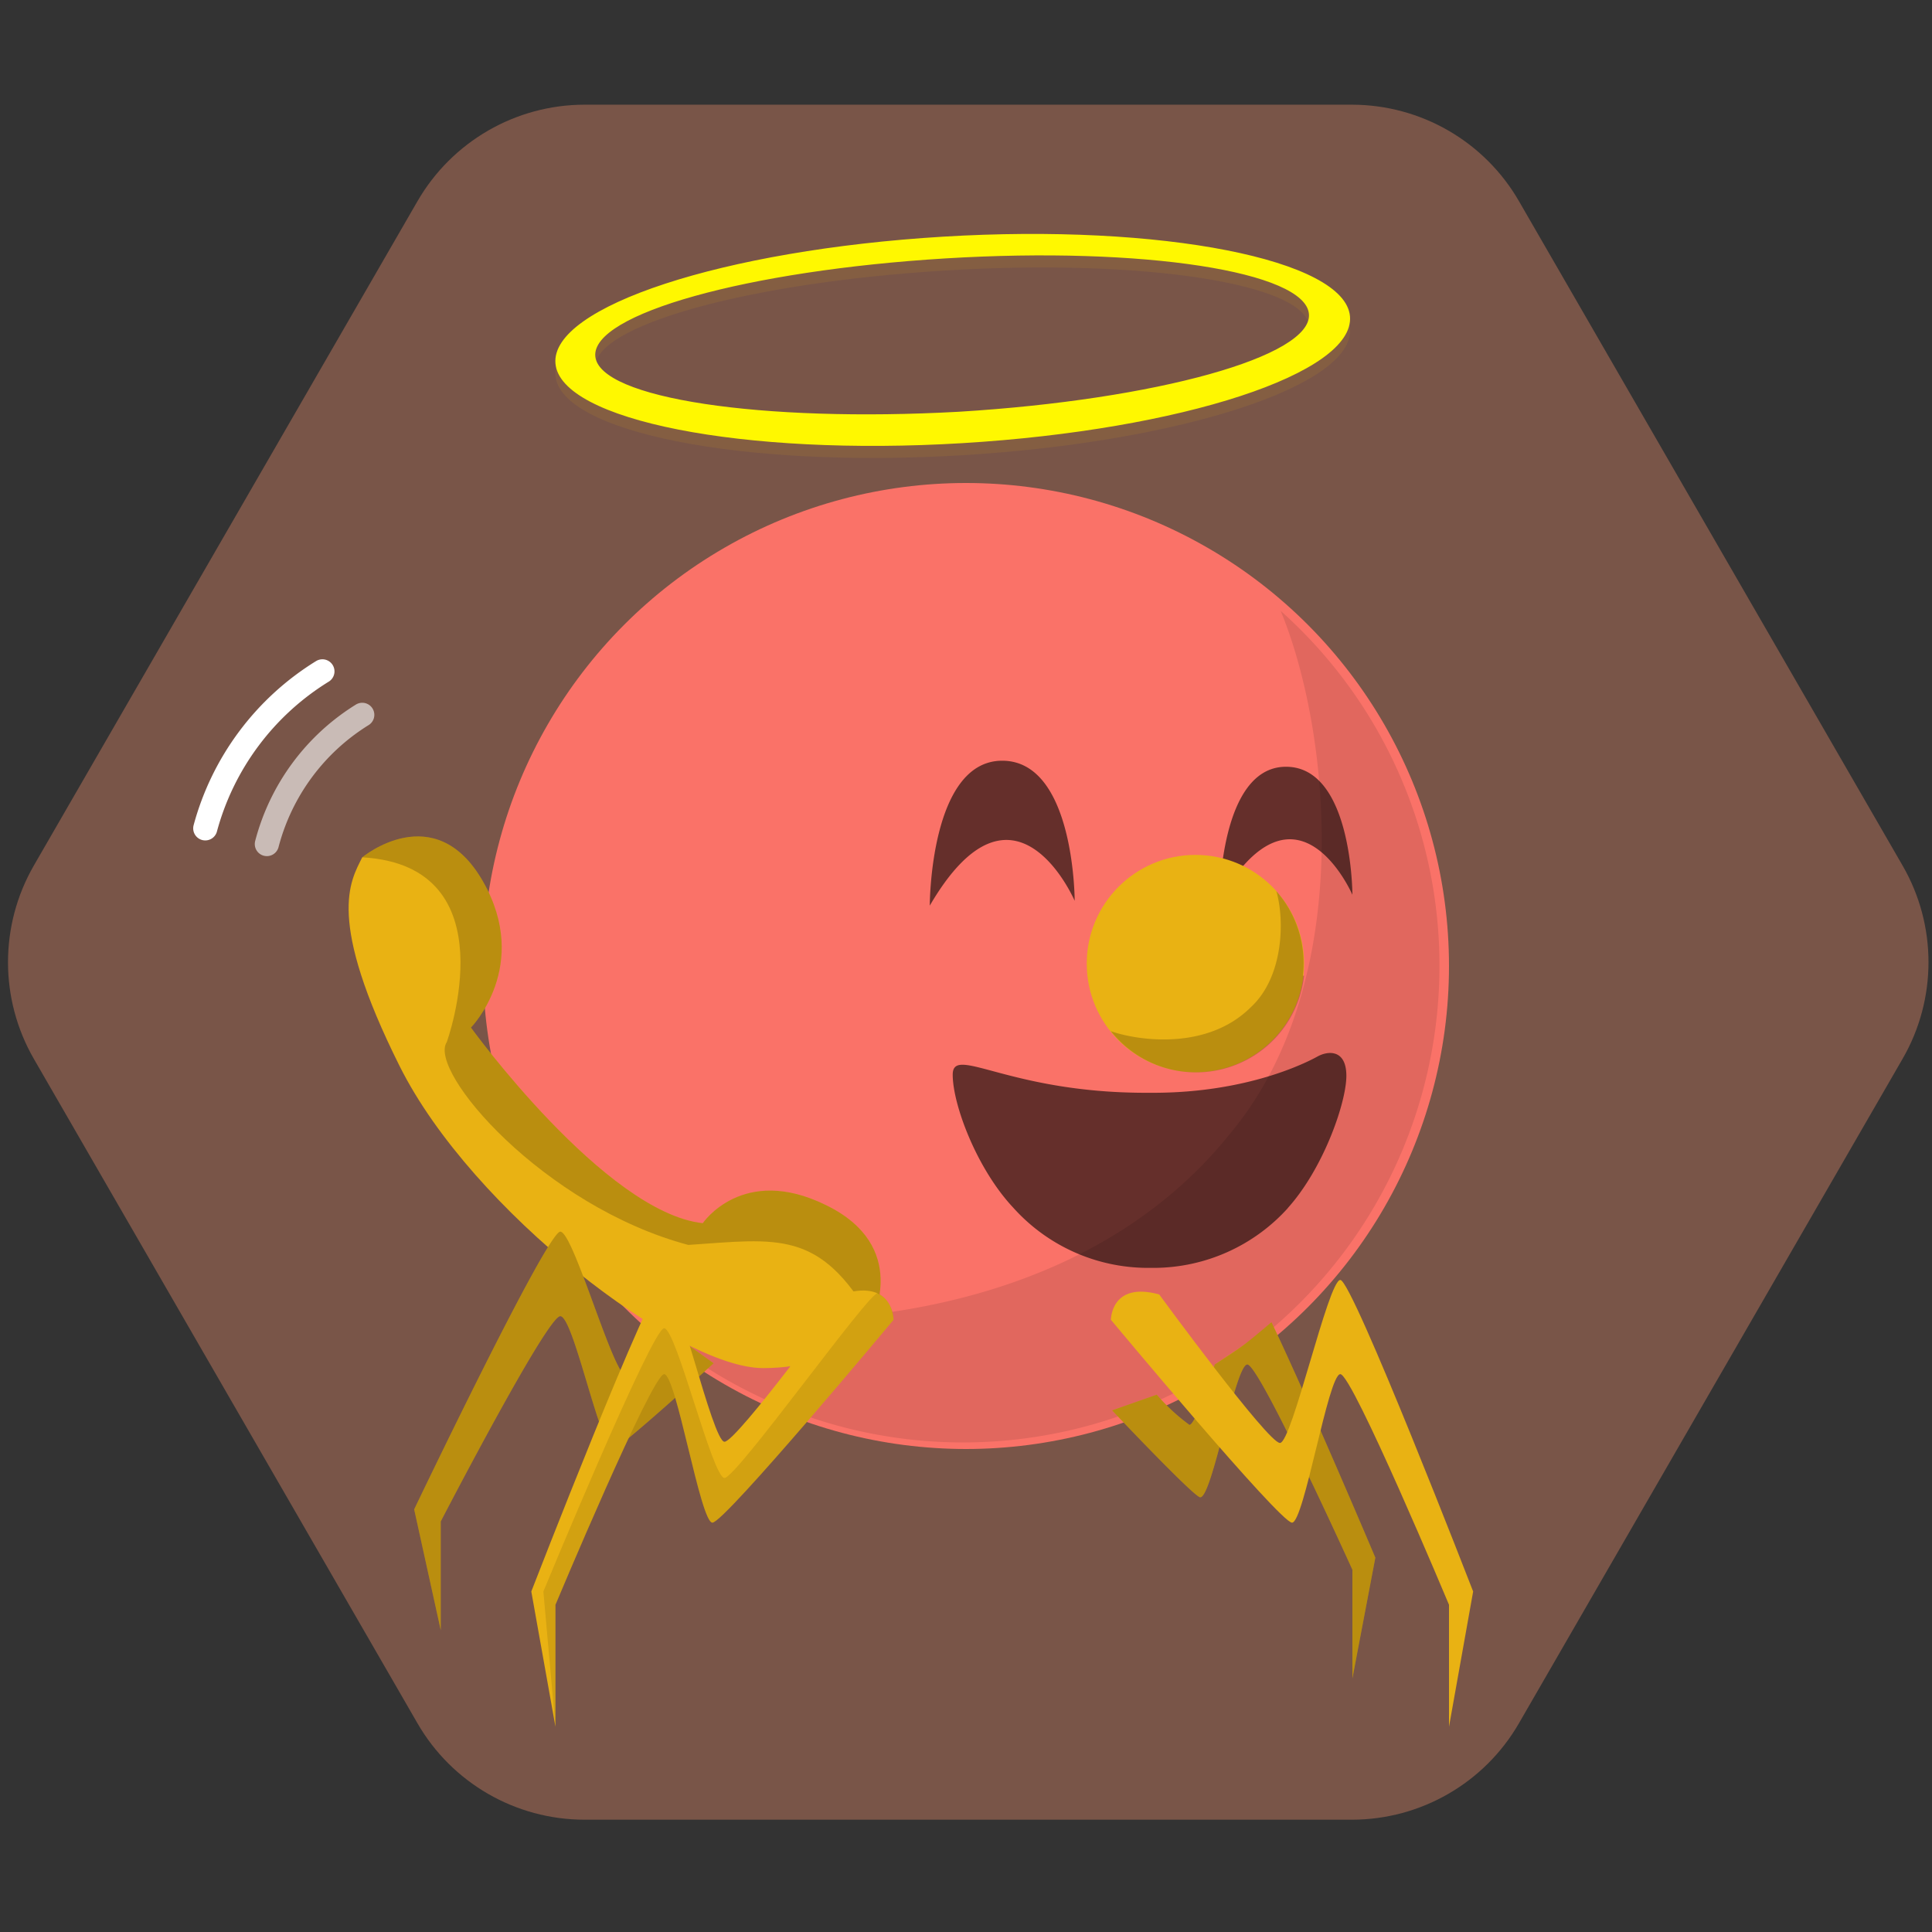
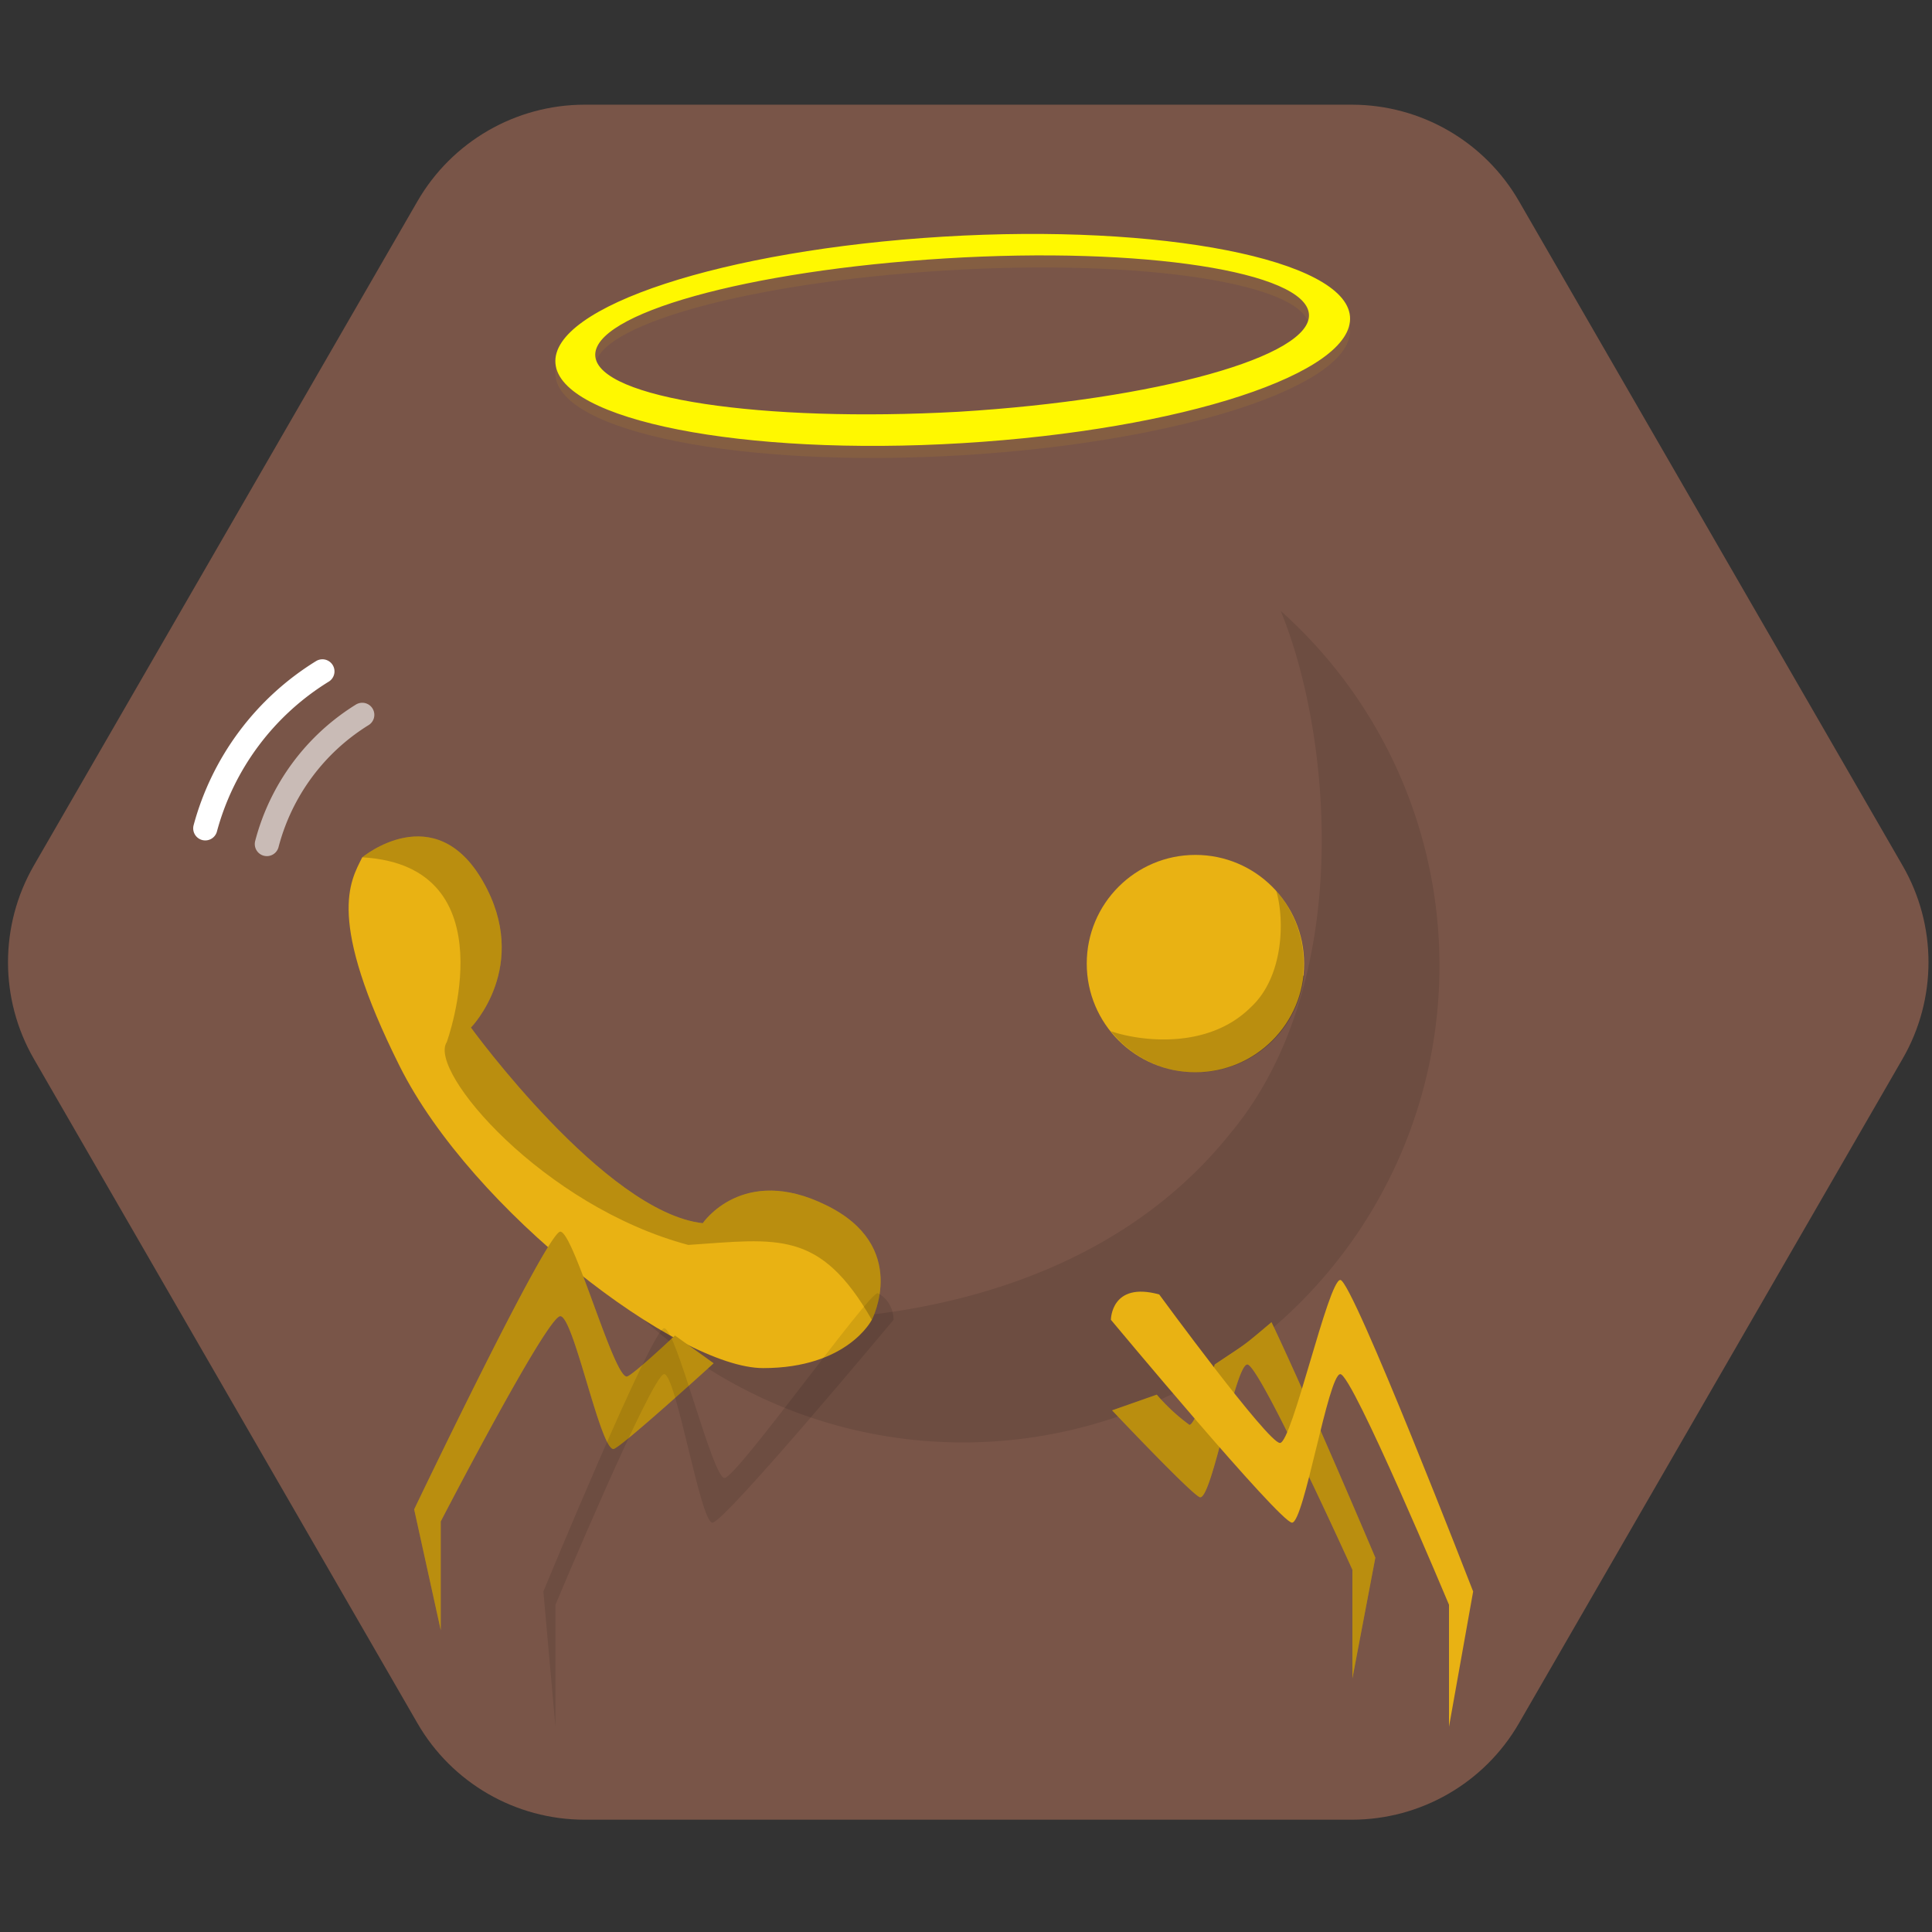
<svg xmlns="http://www.w3.org/2000/svg" viewBox="0 0 160 160" width="160" height="160">
  <rect x="0" y="0" width="160" height="160" fill="#333333" stroke="none" />
  <defs>
    <clipPath id="hexagon-clip-57">
      <path d="M251.6 17.34l63.53 110.03c5.72 9.9 5.72 22.1 0 32L251.6 269.4c-5.7 9.9-16.27 16-27.7 16H96.83c-11.43 0-22-6.1-27.7-16L5.6 159.37c-5.7-9.9-5.7-22.1 0-32L69.14 17.34c5.72-9.9 16.28-16 27.7-16H223.9c11.43 0 22 6.1 27.7 16z" transform="scale(0.5) translate(0, 16)" />
    </clipPath>
  </defs>
  <g clip-path="url(#hexagon-clip-57)">
    <g color="#FA7268" fill="#E9B213">
      <rect fill="#795548" x="0" y="0" width="160" height="160" />
-       <circle cx="80" cy="80" r="40" fill="#FA7268" />
      <g opacity=".1" fill="#010101">
        <path d="M119.21,80a39.46,39.46,0,0,1-67.13,28.13c10.36,2.33,36,3,49.82-14.28,10.39-12.47,8.31-33.23,4.16-43.26A39.35,39.35,0,0,1,119.21,80Z" />
      </g>
      <path d="M78.1 20.6C59.9 21.7 45.6 26.4 46 31.1s15.5 7.7 33.7 6.6 32.5-5.8 32.1-10.5-15.6-7.7-33.7-6.6zm1.3 14.5c-16.3.9-29.8-1.1-30.1-4.6s12.6-7.1 29-8.1 29.8 1.1 30.1 4.6-12.6 7.1-29 8.1z" opacity=".1" />
      <path d="M78.1 19.6C59.9 20.7 45.6 25.4 46 30.1s15.5 7.7 33.7 6.6 32.5-5.8 32.1-10.5-15.6-7.7-33.7-6.6zm1.3 14.5c-16.3.9-29.8-1.1-30.1-4.6s12.6-7.1 29-8.1 29.8 1.1 30.1 4.6-12.6 7.1-29 8.1z" fill="#fff800" />
      <path d="M30 71s6-5 10 2-1 12.1-1 12.1 11.1 15.3 19.2 16.2c0 0 3.3-4.9 10.2-1.5 7 3.4 3.8 9.5 3.8 9.5s-2 4-9 4-24.1-13-30.1-25C27 76.1 29 73 30 71z" />
      <path d="M30 71s6-5 10 2-1 12.1-1 12.1 11.1 15.3 19.2 16.2c0 0 3.3-4.9 10.2-1.5 7 3.4 3.8 9.5 3.8 9.5-4.3-7.5-7.8-6.7-15.2-6.2-12-3.2-21.6-14.4-20-16.8 0 0 5.3-14.6-7-15.3z" opacity=".2" fill="#010101" />
      <g fill="none" stroke="#fff" stroke-width="2" stroke-linecap="round" stroke-linejoin="round">
        <path d="M26.7 55.6a22 22 0 00-9.7 13" />
        <path d="M30 59.2a17.9 17.9 0 00-7.9 10.7" opacity=".6" />
      </g>
      <g fill="#010101" opacity=".6">
-         <path d="M77 75s0-12 6-12 6 11.6 6 11.6S84 63 77 75zM101 74.5s0-11 5.5-11 5.5 10.6 5.5 10.6-4.6-10.6-11 .4zM106.7 100a15 15 0 01-11.1 5H95a15 15 0 01-11.1-5c-3-3.2-5-8.5-5-11s4.6 1.5 16 1.5h.6c7.8 0 12.7-2.5 13.6-3s2.4-.6 2.4 1.6-1.9 7.7-4.9 11z" />
-       </g>
+         </g>
      <circle cx="99" cy="79.8" r="9" />
      <path d="M108 80.8a9 9 0 01-16 4.6c2.3.8 8 1.6 11.6-2 2.7-2.5 2.8-7.2 2.1-9.6a9 9 0 012.2 7z" fill="#010101" opacity=".2" />
      <path d="M95.8 115.5a16 16 0 002.7 2.5c.4 0 1.3-2.4 2.1-5 2.7-1.8 2.2-1.4 4.7-3.5 3.1 6.5 8.6 19.5 8.6 19.5l-1.9 10v-9s-7.7-17-8.7-17c-1 0-2.9 11-3.9 11-.5 0-7.3-7.2-7.3-7.2zM55.9 110.6s-3.6 3.4-4 3.4c-1.1 0-4.4-12-5.5-12s-12.1 23-12.1 23l2.2 10v-9s8.8-17 9.9-17 3.3 11 4.4 11c.5 0 8.3-7.1 8.3-7.1l-3.2-2.3z" />
      <g fill="#010101" opacity=".2">
        <path d="M55.9 110.6s-3.6 3.4-4 3.4c-1.1 0-4.4-12-5.5-12s-12.1 23-12.1 23l2.2 10v-9s8.8-17 9.9-17 3.3 11 4.4 11c.5 0 8.3-7.1 8.3-7.1l-3.2-2.3zM95.8 115.5a16 16 0 002.7 2.5c.4 0 1.3-2.3 2.1-5 2.6-1.7 2.3-1.5 4.7-3.5 3.1 6.5 8.6 19.5 8.6 19.5l-1.9 10v-9s-7.7-17-8.7-17c-1 0-2.9 11-3.9 11-.5 0-7.3-7.2-7.3-7.2z" />
      </g>
-       <path d="M70 107.1s-9 12.3-10 12.3-4-13.4-5-13.4-11 25.8-11 25.8l2 11.2v-10.1s8-19.1 9-19.1 3 12.3 4 12.3 15-16.8 15-16.8 0-3.3-4-2.2z" />
      <path d="M60 122.4c-1 0-4-12.4-5-12.4s-10 21.8-10 21.8l1 11.2v-10.1s8-19.1 9-19.1 3 12.3 4 12.3 15-16.8 15-16.8c0-.9-.5-1.8-1.3-2.2-.6-.3-11.7 15.3-12.7 15.3z" fill="#010101" opacity=".1" />
      <path d="M96 107.2s9 12.3 10 12.3 4-13.5 5-13.5 11 25.8 11 25.8l-2 11.2v-10.1s-8-19.1-9-19.1-3 12.3-4 12.3-15-16.8-15-16.8 0-3.2 4-2.1z" />
    </g>
  </g>
</svg>